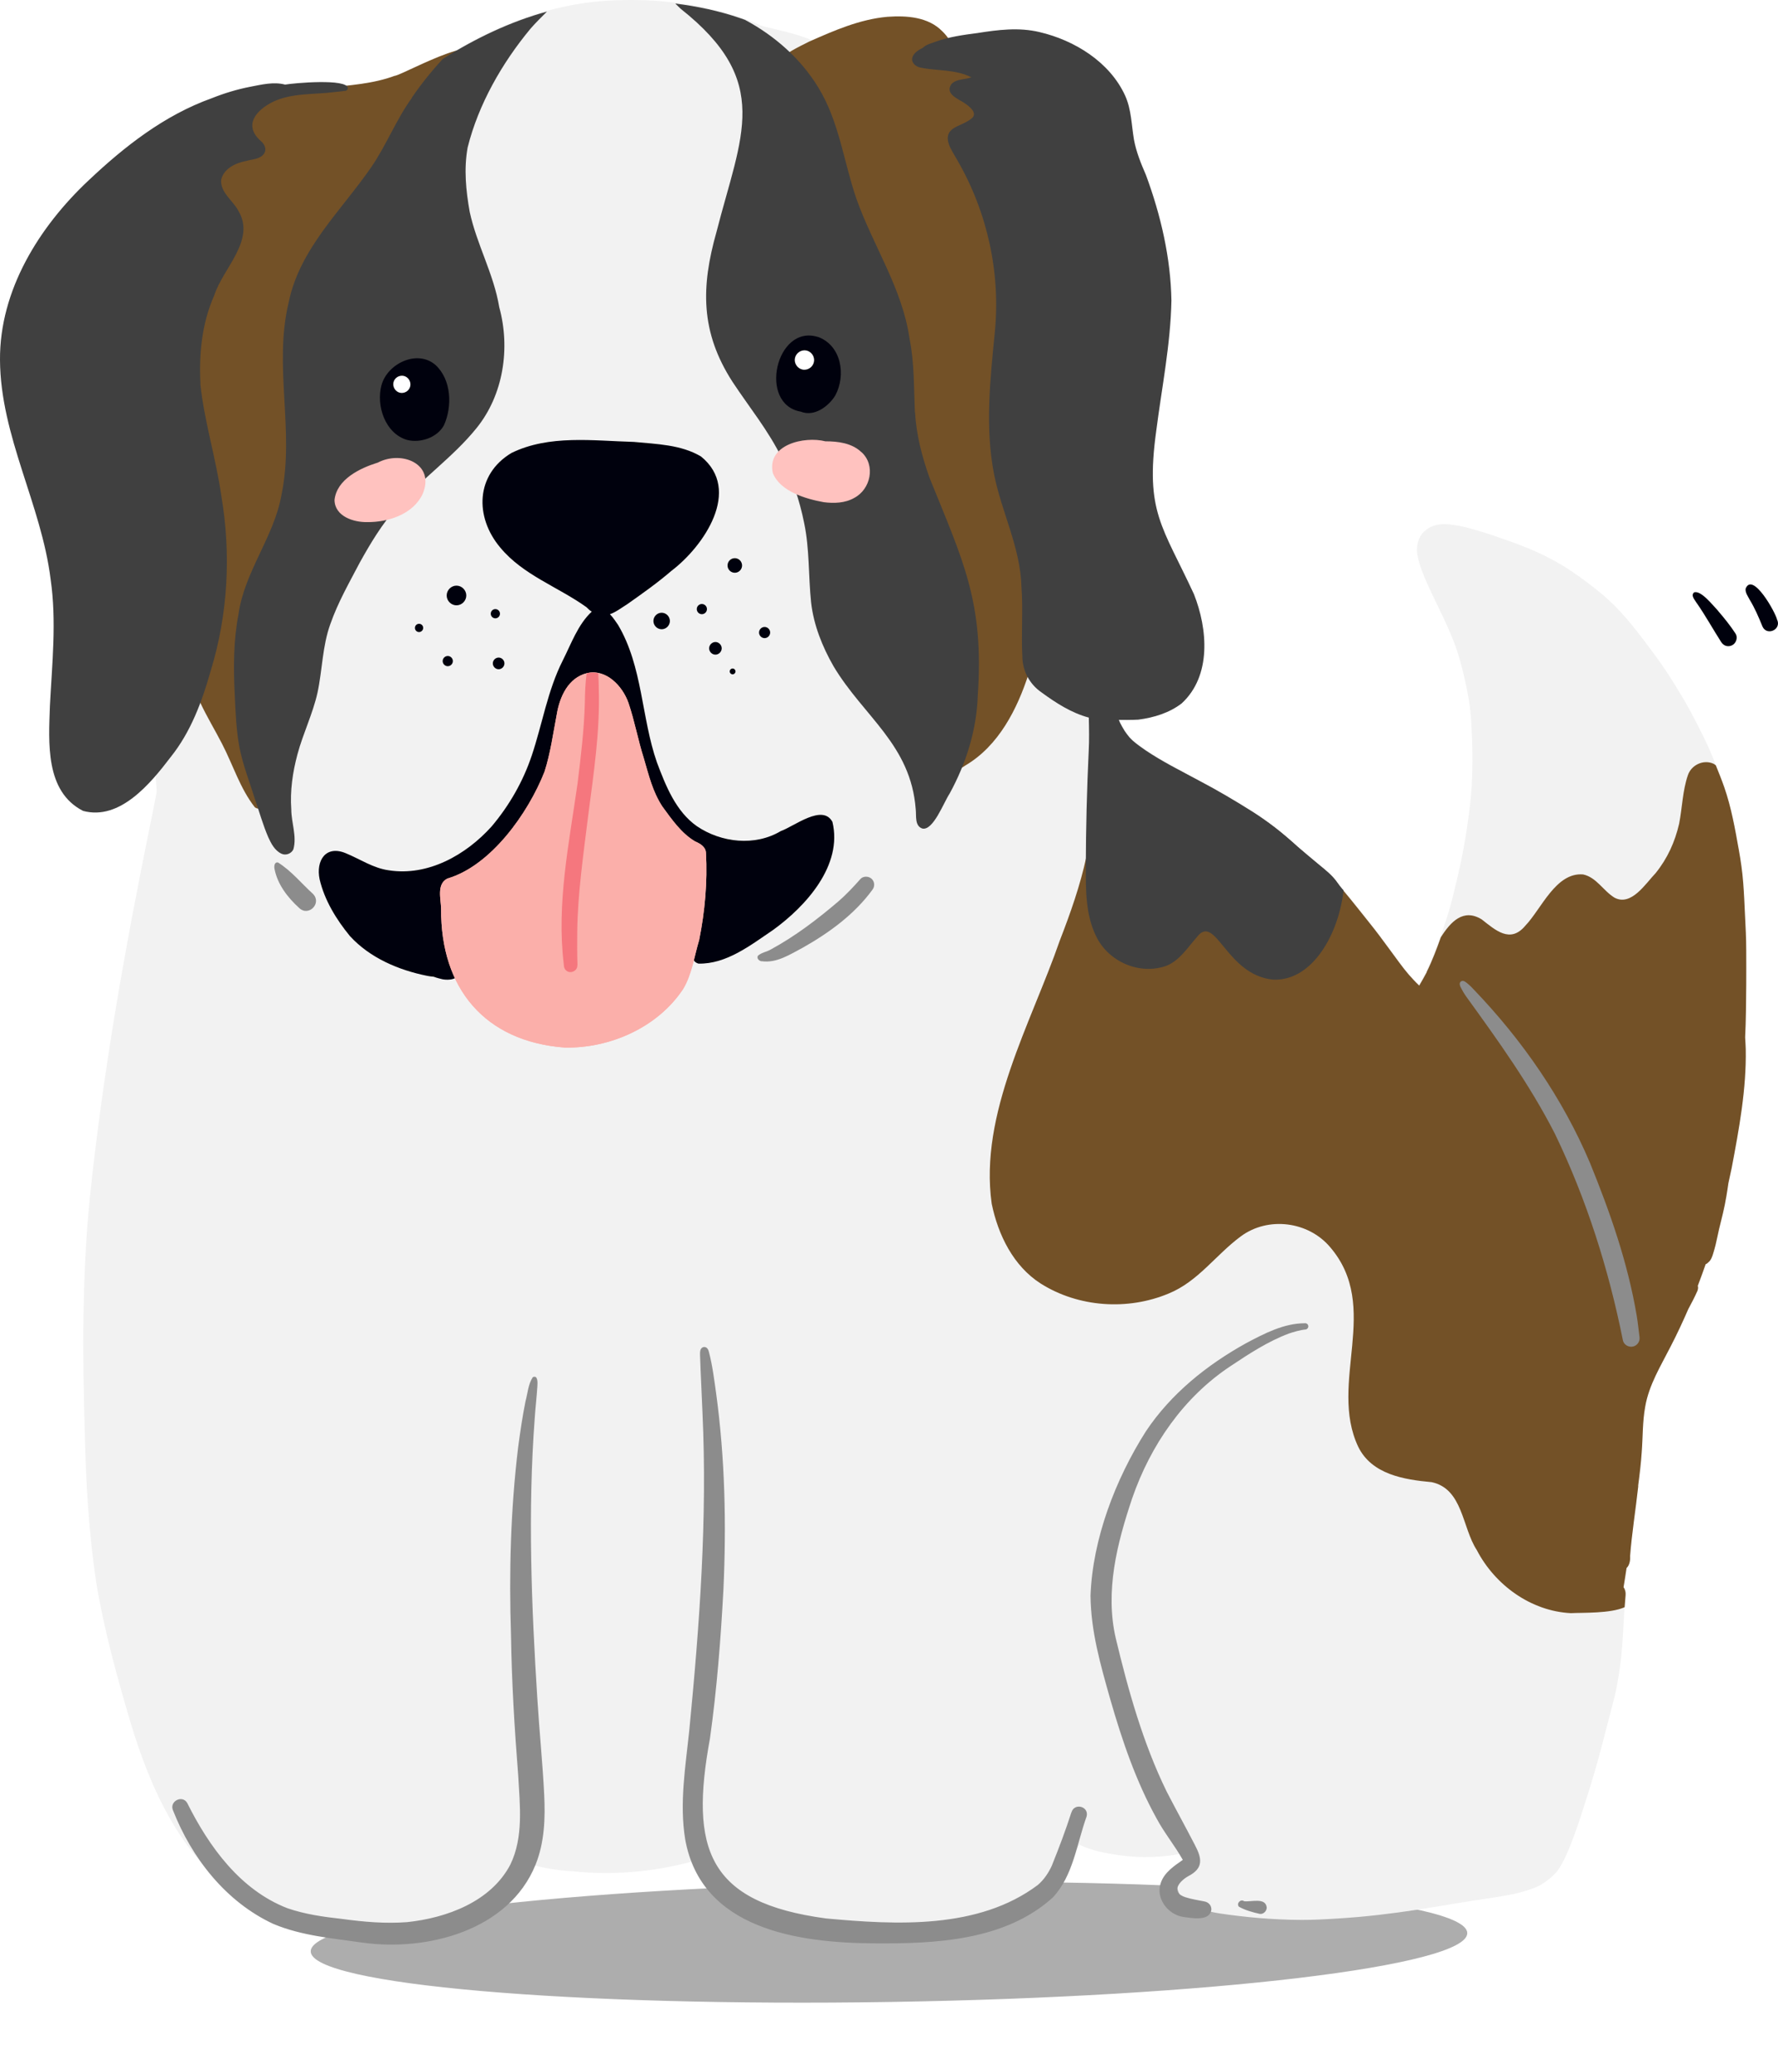
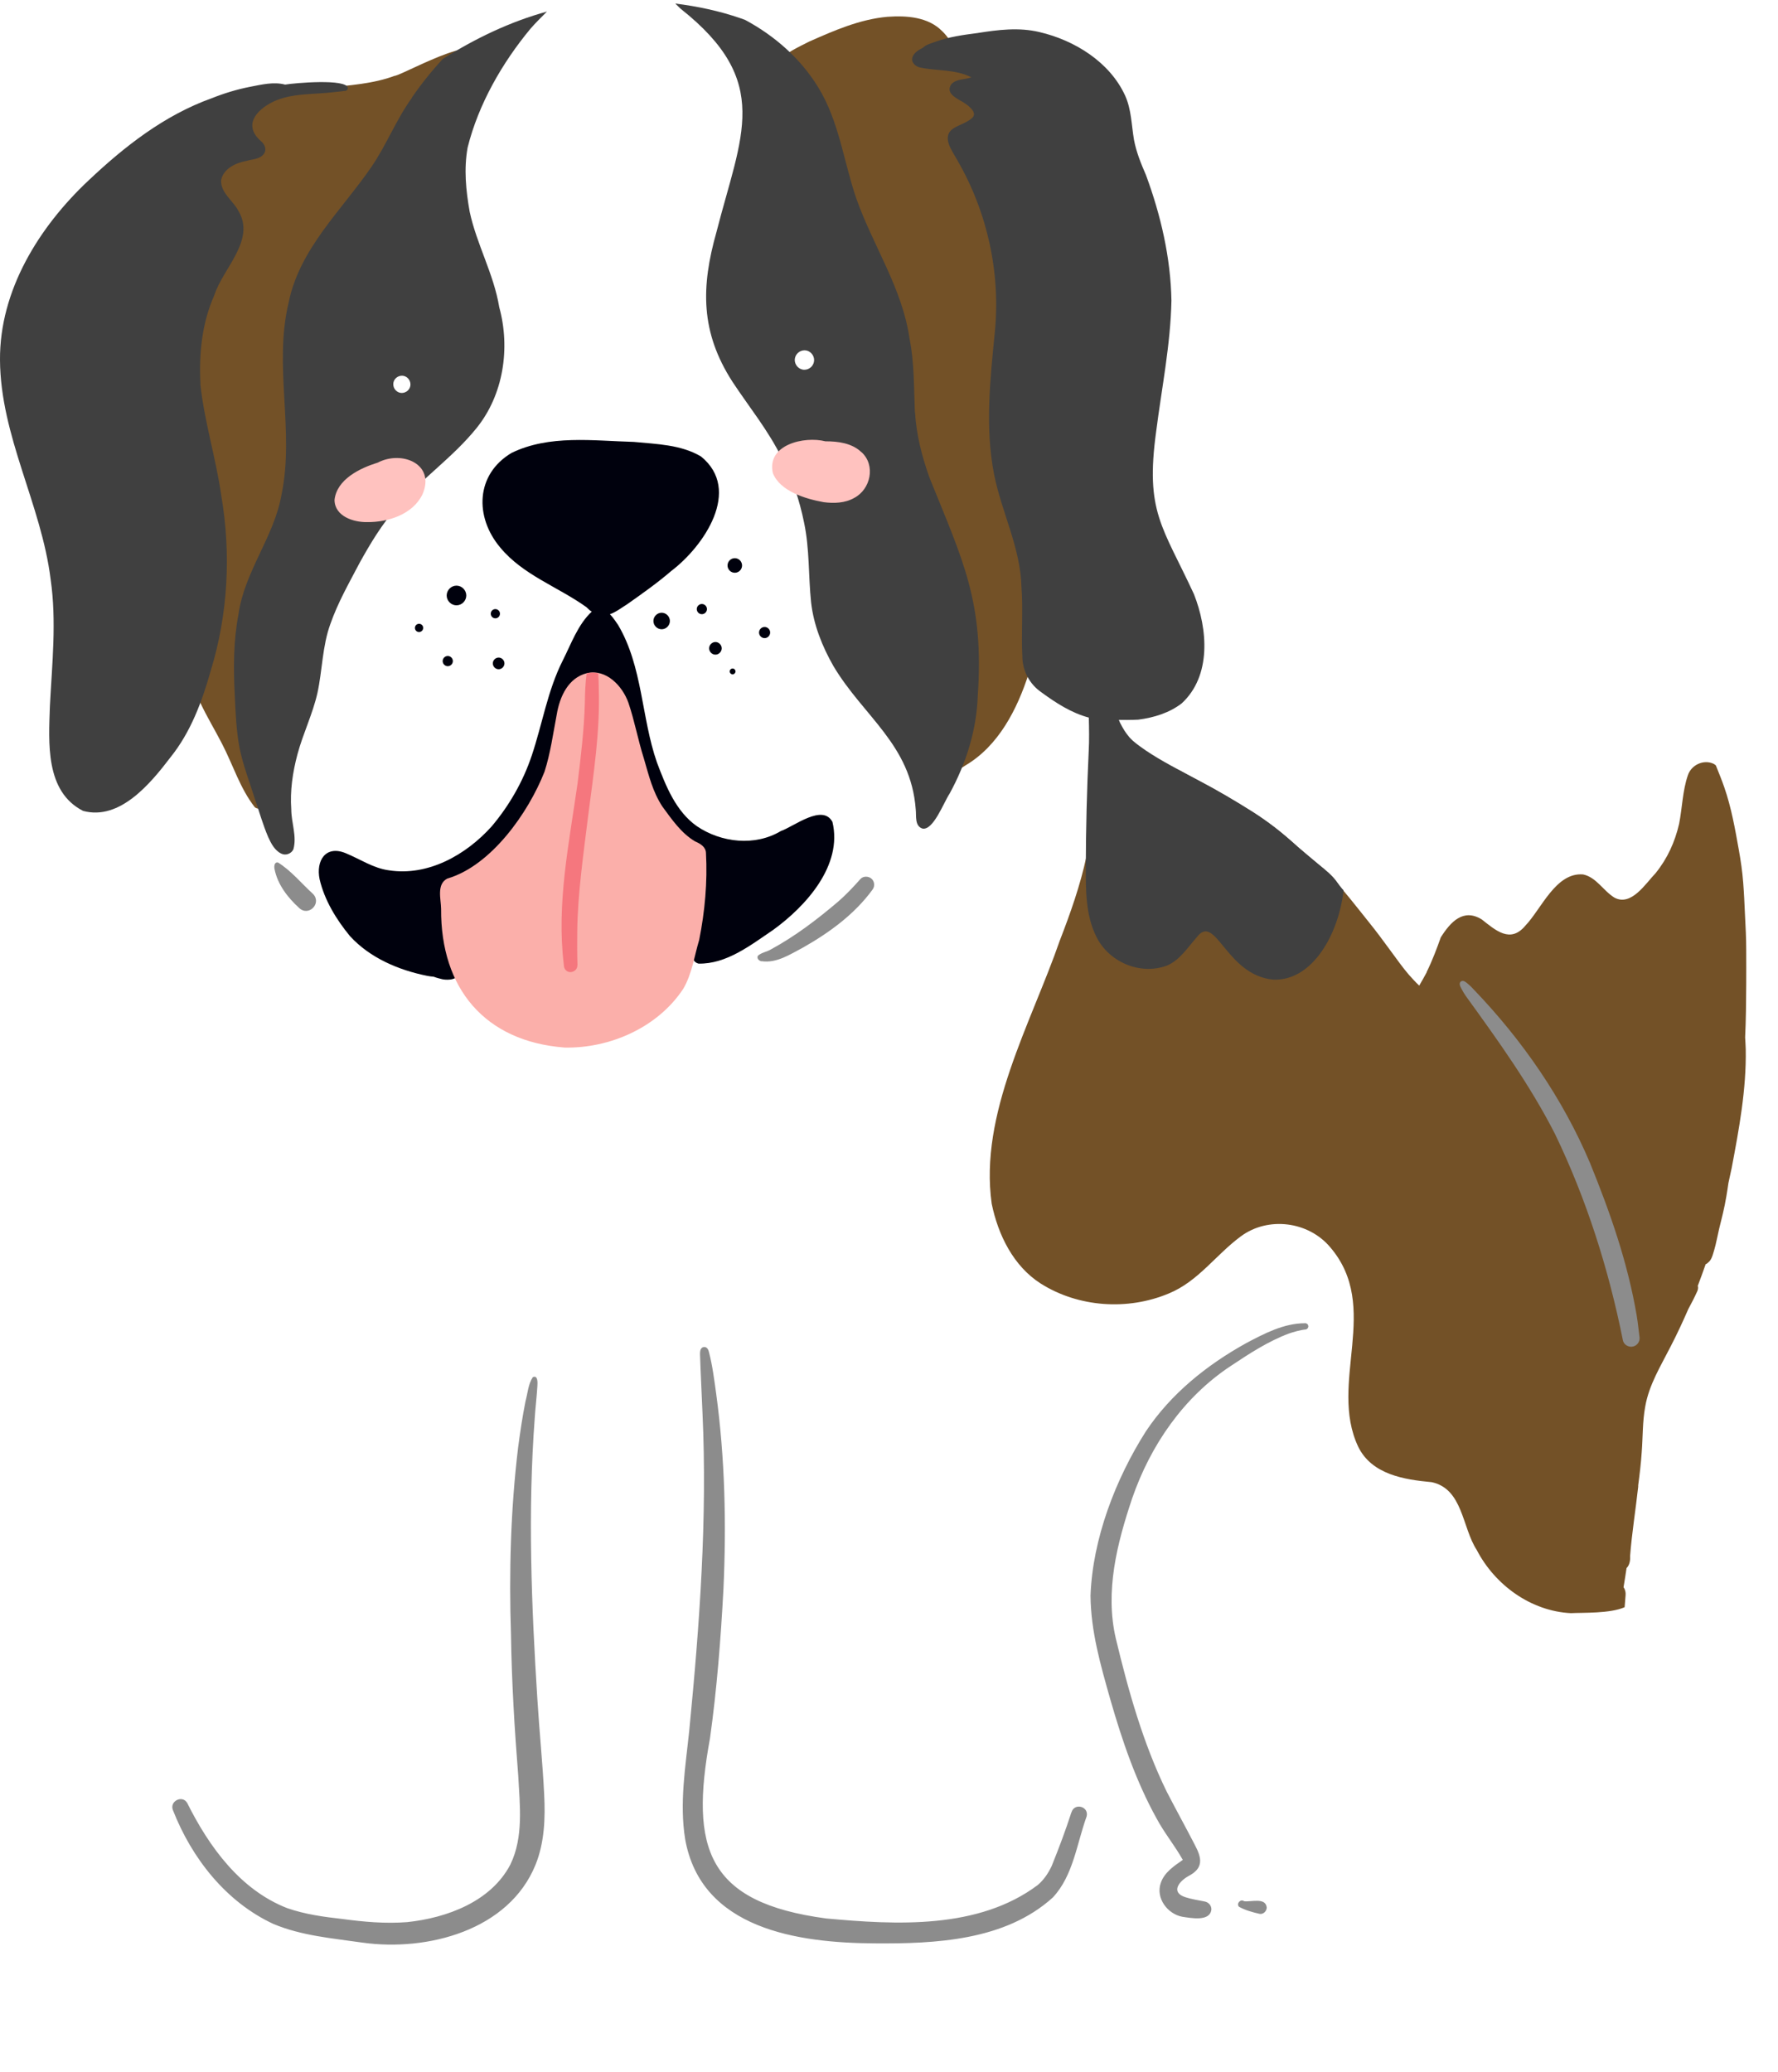
<svg xmlns="http://www.w3.org/2000/svg" width="103" height="120" viewBox="0 0 103 120" fill="none">
  <g filter="url(#filter0_f_744_26368)">
-     <path d="M85 111.964C85.046 113.876 70.088 115.664 51.584 115.959C33.081 116.253 18.047 114.948 18 113.036C17.953 111.124 32.912 109.336 51.416 109.041C69.919 108.747 84.953 110.052 85 111.964Z" fill="#ADADAD" />
-   </g>
-   <path d="M101.159 55.027C101.159 55.689 101.159 56.357 101.159 57.019C101.159 58.032 101.145 59.039 101.096 60.052C101.11 60.277 101.124 60.509 101.131 60.742C101.173 63.057 100.745 65.351 100.317 67.617C100.261 67.913 100.191 68.201 100.128 68.49C100.093 68.743 100.051 69.004 100.008 69.257C99.952 69.588 99.882 69.911 99.812 70.235C99.742 70.538 99.658 70.84 99.588 71.15C99.517 71.46 99.461 71.769 99.384 72.072C99.342 72.234 99.3 72.389 99.251 72.55C99.195 72.733 99.124 72.952 98.97 73.078C98.928 73.127 98.872 73.17 98.809 73.191C98.661 73.613 98.514 74.028 98.353 74.444C98.381 74.528 98.374 74.633 98.332 74.739C98.17 75.098 97.995 75.443 97.805 75.788C97.49 76.527 97.146 77.258 96.774 77.969C96.206 79.088 95.532 80.186 95.308 81.439C95.146 82.311 95.174 83.212 95.104 84.092C95.062 84.732 94.985 85.366 94.901 85.999C94.901 86.027 94.901 86.055 94.901 86.076C94.753 87.421 94.536 88.751 94.431 90.095C94.445 90.348 94.389 90.63 94.227 90.791C94.171 91.164 94.115 91.53 94.052 91.903C94.157 92.037 94.192 92.192 94.171 92.361C94.143 92.684 94.115 93.008 94.094 93.332C94.059 93.86 94.038 94.388 94.01 94.824C93.961 95.584 93.89 96.344 93.764 97.097C93.701 97.484 93.631 97.864 93.54 98.244C93.448 98.617 93.35 98.983 93.252 99.356C93.07 100.067 92.887 100.778 92.698 101.481C92.508 102.199 92.298 102.91 92.08 103.621C91.968 103.98 91.849 104.338 91.737 104.697C91.624 105.056 91.512 105.415 91.386 105.767C91.259 106.126 91.133 106.485 90.993 106.837C90.838 107.203 90.691 107.576 90.502 107.921C90.424 108.054 90.347 108.181 90.263 108.308C90.179 108.434 90.067 108.54 89.961 108.645C89.744 108.849 89.505 109.032 89.253 109.18C88.993 109.328 88.698 109.419 88.418 109.511C88.158 109.595 87.892 109.659 87.702 109.701C86.951 109.856 86.201 109.961 85.443 110.074C84.692 110.187 83.948 110.32 83.205 110.44C81.724 110.686 80.237 110.897 78.743 111.031C77.95 111.101 77.164 111.151 76.371 111.186C76.048 111.2 75.726 111.207 75.403 111.207C74.968 111.207 74.54 111.193 74.105 111.172C73.333 111.137 72.561 111.073 71.796 110.982C71.032 110.89 70.253 110.806 69.516 110.567C69.25 110.475 68.969 110.362 68.737 110.187C68.66 110.13 68.583 110.06 68.513 109.99C68.415 109.884 68.345 109.764 68.288 109.631C68.232 109.511 68.204 109.377 68.19 109.244C68.134 108.751 68.394 108.315 68.555 107.864C68.576 107.801 68.59 107.738 68.604 107.681C68.604 107.639 68.618 107.604 68.618 107.562C68.618 107.54 68.618 107.512 68.618 107.491C68.618 107.484 68.618 107.47 68.618 107.463C68.611 107.421 68.597 107.386 68.583 107.343C67.362 107.59 66.106 107.639 64.872 107.463C64.198 107.365 63.251 107.217 62.528 106.844C62.269 107.28 61.981 107.695 61.665 108.096C60.753 109.201 59.799 110.355 58.501 111.017C56.417 112.143 54.011 112.291 51.695 112.206C47.836 112.164 42.483 111.573 40.666 107.66C38.259 108.392 35.712 108.652 33.201 108.392C32.134 108.336 31.096 108.139 30.099 107.787C28.381 110.925 25.553 112.312 21.407 111.995C21.407 111.995 21.407 111.995 21.399 111.995C21.399 111.995 21.386 111.995 21.378 111.995C18.825 111.749 16.243 111.108 13.969 109.905C10.496 107.611 8.721 103.628 7.557 99.757C6.771 97.097 6.034 94.423 5.578 91.685C5.143 88.8 4.975 85.879 4.912 82.959C4.771 78.427 4.757 73.845 5.206 69.362C5.957 62.128 7.234 54.964 8.686 47.842C8.827 47.181 8.953 46.519 9.079 45.858C8.707 40.601 8.574 35.316 9.191 30.087C9.858 26.8 11.822 23.992 13.036 20.903C14.65 17.201 15.625 13.127 18.011 9.819C22.704 4.942 28.675 0.22 35.719 0.016C38.14 -0.076 40.603 0.227 42.897 1.015C43.297 1.128 43.683 1.297 44.062 1.48C44.153 1.508 44.237 1.529 44.321 1.55C45.514 1.853 46.749 2.057 47.801 2.746C48.51 3.225 49.197 3.661 49.864 4.119C50.411 4.372 50.98 4.597 51.527 4.858C52.123 5.139 52.713 5.421 53.302 5.716C53.604 5.871 53.905 6.033 54.2 6.209C54.474 6.371 54.733 6.547 55 6.722C55.561 7.081 56.059 7.518 56.522 7.989C56.747 8.221 56.978 8.454 57.168 8.721C57.357 8.974 57.512 9.263 57.645 9.551C57.905 10.129 58.108 10.727 58.325 11.318C58.557 11.937 58.817 12.549 59.069 13.162C59.329 13.781 59.581 14.407 59.778 15.048C59.981 15.695 60.15 16.35 60.29 17.018C60.585 18.39 60.802 19.77 61.027 21.156C61.244 22.514 61.434 23.873 61.63 25.238C61.827 26.617 62.037 27.997 62.241 29.376C62.479 31.03 62.669 32.698 62.991 34.344C63.237 35.484 63.532 36.617 63.819 37.743C63.974 38.363 64.107 38.989 64.24 39.615C64.352 40.178 64.479 40.741 64.654 41.29C64.724 41.473 64.794 41.649 64.872 41.825C64.956 41.987 65.047 42.142 65.138 42.297C65.222 42.423 65.314 42.543 65.412 42.663C65.475 42.733 65.545 42.803 65.615 42.867C65.854 43.071 66.106 43.254 66.366 43.43C66.836 43.746 67.327 44.028 67.818 44.302C68.352 44.598 68.892 44.886 69.432 45.168C70.499 45.724 71.537 46.336 72.547 46.977C72.989 47.258 73.417 47.561 73.831 47.877C74.28 48.222 74.701 48.595 75.101 48.947C75.108 48.954 75.122 48.968 75.129 48.975C75.536 49.334 75.95 49.672 76.364 50.017C76.757 50.347 77.178 50.664 77.473 51.1C77.557 51.227 77.655 51.333 77.746 51.452C77.908 51.649 78.062 51.839 78.223 52.029C78.602 52.487 78.967 52.951 79.332 53.416C79.725 53.908 80.097 54.415 80.469 54.915C80.854 55.443 81.233 55.977 81.605 56.407C81.795 56.618 81.984 56.836 82.195 57.026C82.195 57.026 82.195 57.026 82.201 57.033C82.363 56.78 82.503 56.512 82.629 56.259V56.238C82.994 55.527 83.268 54.774 83.499 54.12C83.738 53.43 83.956 52.74 84.138 52.036C84.32 51.319 84.489 50.601 84.643 49.876C84.938 48.405 85.162 46.92 85.261 45.506C85.261 45.471 85.261 45.428 85.261 45.393C85.261 45.393 85.261 45.393 85.261 45.379C85.324 44.232 85.303 43.085 85.24 42.001C85.24 41.98 85.24 41.959 85.24 41.938C85.219 41.6 85.19 41.276 85.148 40.945C85.106 40.587 85.036 40.228 84.966 39.869C84.805 39.081 84.608 38.299 84.391 37.638C84.376 37.596 84.362 37.56 84.349 37.525C84.349 37.518 84.349 37.511 84.341 37.497L84.327 37.455C84.047 36.674 83.689 35.928 83.331 35.182C82.973 34.429 82.594 33.69 82.328 32.937C82.321 32.909 82.314 32.888 82.3 32.859C82.216 32.606 82.145 32.36 82.103 32.106C82.026 31.656 82.152 31.128 82.482 30.805C82.742 30.558 83.043 30.424 83.394 30.375C83.661 30.34 83.934 30.368 84.194 30.403C84.657 30.467 85.113 30.586 85.562 30.72C86.053 30.861 86.531 31.023 86.923 31.163C87.632 31.41 88.341 31.663 89.028 31.973C89.751 32.303 90.445 32.684 91.056 33.099C91.084 33.12 91.119 33.141 91.119 33.141C91.666 33.514 92.2 33.922 92.719 34.344C93.252 34.781 93.743 35.273 94.192 35.794C94.592 36.258 94.971 36.744 95.343 37.237C95.729 37.75 96.122 38.271 96.479 38.813C96.816 39.313 97.132 39.827 97.441 40.347C97.791 40.931 98.107 41.529 98.416 42.135C98.704 42.705 98.984 43.275 99.223 43.873C99.447 44.429 99.665 44.985 99.861 45.548C100.268 46.723 100.486 47.955 100.703 49.172C100.815 49.798 100.907 50.432 100.956 51.065C101.005 51.699 101.033 52.325 101.061 52.958C101.096 53.627 101.124 54.302 101.131 54.971L101.159 55.027Z" fill="#F2F2F2" />
+     </g>
  <path d="M22.88 4.386C21.617 4.858 20.263 4.935 18.937 5.083C17.456 4.625 15.625 5.083 14.299 5.829C12.798 6.758 11.703 8.186 10.833 9.692C9.191 12.528 8.237 15.695 7.809 18.939C7.213 22.669 7.416 26.505 8.118 30.206C8.932 33.809 10.132 37.342 11.612 40.72C11.991 41.529 12.461 42.297 12.868 43.092C13.499 44.309 13.913 45.682 14.762 46.758C14.896 46.864 15.078 46.864 15.218 46.758C15.366 46.646 15.366 46.463 15.359 46.294C15.324 45.569 15.268 44.844 15.261 44.119C15.296 41.98 15.534 39.834 15.927 37.729C16.706 34.063 18.088 30.544 19.042 26.92C19.821 24.119 20.024 21.177 21.084 18.454C21.491 17.286 21.919 16.061 22.48 14.893C23.231 13.352 24.185 11.909 24.823 10.319C25.574 8.06 26.676 5.948 27.651 3.781C28.57 1.367 23.708 4.161 22.887 4.393L22.88 4.386ZM59.715 31.438C59.589 29.601 59.504 27.75 59.631 25.907C60.452 19.791 59.322 15.681 57.519 9.924C57.105 7.961 58.599 7.067 57.091 5.019C57.708 3.619 56.291 3 55.133 2.915C55.175 2.479 54.888 2.106 54.593 1.817C53.772 0.973 52.516 0.895 51.408 0.973C49.815 1.114 48.321 1.768 46.875 2.409C46.237 2.732 45.535 3.056 45.03 3.563C44.96 3.915 45.633 3.64 45.816 3.612C45.128 4.463 45.233 5.582 45.521 6.575C45.928 8.257 46.405 9.924 47.142 11.494C47.921 13.176 48.749 14.851 49.352 16.61C50.271 19.509 51.232 22.458 51.485 25.505C51.562 27.413 51.618 29.334 52.046 31.199C52.6 33.282 53.078 35.33 53.477 37.469C53.793 38.933 54.046 40.558 54.137 42.086C54.242 42.796 54.06 44.387 54.937 44.633C55.295 44.718 55.638 44.535 55.926 44.337C57.849 43.204 58.929 41.079 59.596 39.01C60.466 36.547 59.834 34.007 59.715 31.438ZM101.159 55.027C101.159 54.359 101.124 53.683 101.089 53.015C101.061 52.381 101.033 51.748 100.984 51.121C100.935 50.488 100.844 49.855 100.731 49.228C100.514 48.011 100.296 46.772 99.889 45.604C99.742 45.175 99.567 44.753 99.398 44.33C99.349 44.302 99.314 44.26 99.265 44.239C98.683 43.971 97.974 44.309 97.778 44.907C97.469 45.808 97.455 46.779 97.272 47.715C97.027 48.771 96.599 49.721 95.911 50.573C95.329 51.178 94.501 52.515 93.526 51.994C92.88 51.6 92.48 50.812 91.709 50.65C90.13 50.516 89.295 52.649 88.355 53.627C87.485 54.661 86.636 53.88 85.836 53.254C84.769 52.599 84.033 53.395 83.465 54.295C83.24 54.929 82.98 55.626 82.651 56.294V56.315C82.517 56.562 82.37 56.829 82.216 57.089C82.216 57.089 82.216 57.089 82.209 57.082C81.998 56.885 81.809 56.674 81.619 56.463C81.247 56.034 80.876 55.499 80.483 54.971C80.111 54.464 79.739 53.958 79.346 53.472C78.974 53.008 78.609 52.543 78.237 52.086C78.076 51.896 77.922 51.699 77.76 51.509C77.669 51.396 77.571 51.283 77.487 51.157C77.192 50.72 76.778 50.404 76.378 50.073C75.964 49.728 75.55 49.383 75.143 49.031C75.143 49.031 75.122 49.01 75.115 49.003C74.722 48.651 74.294 48.278 73.845 47.934C73.431 47.617 73.003 47.314 72.561 47.033C71.544 46.392 70.506 45.78 69.446 45.224C69.088 45.041 68.738 44.844 68.387 44.654C67.706 44.366 67.005 44.105 66.289 43.887C65.209 43.479 64.759 44.45 64.535 45.323C64.324 46.097 64.156 46.878 63.925 47.645C63.925 47.399 64.184 46.308 63.728 46.42C63.581 46.512 63.567 46.716 63.518 46.871C63.286 47.779 63.125 48.701 62.935 49.615C62.591 51.248 62.002 52.916 61.392 54.485C59.729 59.285 56.719 64.507 57.449 69.721C57.821 71.53 58.705 73.339 60.297 74.352C62.472 75.724 65.328 75.921 67.706 74.922C69.411 74.225 70.436 72.677 71.888 71.608C73.466 70.446 75.789 70.742 77.052 72.234C80.041 75.717 76.939 80.095 78.68 83.796C79.465 85.408 81.339 85.703 82.938 85.851C84.749 86.238 84.699 88.483 85.548 89.778C86.601 91.812 88.692 93.325 91 93.438C91.687 93.402 93.287 93.466 94.115 93.093C94.136 92.861 94.15 92.628 94.171 92.396C94.185 92.234 94.15 92.072 94.052 91.939C94.115 91.566 94.171 91.2 94.227 90.827C94.396 90.665 94.452 90.383 94.431 90.137C94.536 88.786 94.754 87.456 94.901 86.112C94.901 86.083 94.901 86.055 94.901 86.034C94.985 85.401 95.062 84.76 95.104 84.127C95.174 83.24 95.146 82.347 95.308 81.474C95.525 80.214 96.206 79.123 96.774 78.004C97.146 77.287 97.483 76.562 97.805 75.823C97.995 75.478 98.17 75.133 98.332 74.774C98.374 74.662 98.381 74.563 98.353 74.479C98.514 74.064 98.662 73.641 98.809 73.226C98.872 73.205 98.921 73.163 98.97 73.114C99.125 72.987 99.195 72.776 99.251 72.586C99.3 72.431 99.342 72.269 99.384 72.107C99.461 71.797 99.517 71.488 99.588 71.185C99.658 70.883 99.742 70.58 99.812 70.27C99.889 69.947 99.953 69.623 100.009 69.292C100.051 69.039 100.093 68.778 100.128 68.525C100.191 68.237 100.254 67.941 100.317 67.652C100.745 65.386 101.173 63.092 101.131 60.777C101.124 60.545 101.11 60.319 101.096 60.087C101.145 59.074 101.152 58.068 101.159 57.054C101.159 56.393 101.166 55.724 101.159 55.062V55.027Z" fill="#735127" />
  <path d="M11.612 22.233C11.521 20.494 11.696 18.714 12.412 17.109C12.91 15.54 14.832 13.907 13.808 12.211C13.499 11.613 12.749 11.149 12.812 10.41C12.973 9.734 13.682 9.432 14.306 9.312C14.636 9.22 15.064 9.22 15.288 8.911C15.471 8.658 15.331 8.348 15.113 8.172C14.082 7.264 14.825 6.391 15.808 5.899C16.902 5.378 18.158 5.484 19.358 5.336C19.554 5.308 19.758 5.301 19.954 5.265C20.052 5.287 20.151 5.195 20.151 5.097C20.095 4.541 17.043 4.808 16.516 4.9C15.85 4.724 15.162 4.9 14.496 5.026C13.738 5.174 12.994 5.399 12.271 5.688C9.535 6.666 7.22 8.475 5.129 10.452C2.266 13.14 -0.028 16.814 0 20.853C0.028 25.28 2.393 29.207 2.933 33.556C3.284 35.977 3.017 38.454 2.891 40.889C2.821 43.007 2.603 45.843 4.813 46.969C6.946 47.546 8.728 45.372 9.886 43.852C11.058 42.388 11.703 40.636 12.208 38.848C13.212 35.576 13.394 32.078 12.819 28.707C12.51 26.532 11.836 24.421 11.605 22.24L11.612 22.233ZM23.862 5.667C22.95 6.926 22.396 8.383 21.519 9.664C19.786 12.19 17.344 14.414 16.72 17.532C15.836 21.205 17.078 24.97 16.306 28.665C15.878 31.1 14.152 33.12 13.815 35.59C13.52 37.117 13.52 38.679 13.598 40.227C13.647 41.262 13.682 42.303 13.878 43.324C14.082 44.337 14.46 45.301 14.769 46.287C15.022 47.026 15.232 47.779 15.541 48.496C15.709 48.862 15.913 49.263 16.299 49.446C16.551 49.573 16.895 49.446 17 49.179C17.204 48.433 16.874 47.645 16.874 46.885C16.797 45.801 16.951 44.745 17.232 43.69C17.555 42.486 18.116 41.353 18.39 40.136C18.677 38.813 18.67 37.426 19.14 36.139C19.582 34.886 20.2 33.809 20.831 32.606C21.463 31.466 22.129 30.354 23.006 29.369C24.416 27.729 26.241 26.49 27.602 24.801C29.166 22.873 29.573 20.164 28.921 17.792C28.605 15.871 27.616 14.161 27.209 12.268C26.991 11.036 26.865 9.791 27.09 8.545C27.714 6.04 29.089 3.64 30.738 1.655C31.033 1.317 31.363 0.994 31.685 0.67C29.559 1.254 27.546 2.218 25.651 3.415C24.999 4.118 24.395 4.871 23.855 5.66L23.862 5.667ZM53 23.872C52.937 22.458 52.972 21.029 52.692 19.629C52.278 16.701 50.573 14.238 49.605 11.494C48.868 9.34 48.615 7.039 47.401 5.061C46.384 3.394 44.876 2.07 43.157 1.149C43.072 1.12 42.981 1.085 42.897 1.057C41.676 0.635 40.406 0.367 39.122 0.206C39.221 0.311 39.333 0.41 39.431 0.508C44.77 4.731 42.939 7.827 41.508 13.429C40.603 16.624 40.575 19.228 42.427 22.106C43.409 23.598 44.49 24.9 45.297 26.54C45.893 27.715 46.321 28.982 46.581 30.276C46.903 31.797 46.826 33.359 46.987 34.893C47.135 36.202 47.633 37.448 48.285 38.588C50.032 41.515 52.769 43.127 53.049 46.885C53.092 47.258 52.979 47.835 53.428 47.99C54.06 48.137 54.67 46.477 55.014 45.963C55.968 44.218 56.578 42.282 56.642 40.291C57.02 34.858 55.779 32.465 53.842 27.659C53.407 26.434 53.078 25.167 53.007 23.865L53 23.872ZM77.76 51.494C77.669 51.382 77.571 51.269 77.487 51.142C77.192 50.706 76.778 50.389 76.378 50.059C75.964 49.714 75.55 49.369 75.143 49.017C75.143 49.017 75.122 48.996 75.115 48.989C74.722 48.637 74.294 48.264 73.845 47.919C73.431 47.603 73.003 47.3 72.561 47.019C71.544 46.378 70.506 45.766 69.446 45.21C68.906 44.928 68.373 44.633 67.832 44.344C67.334 44.07 66.85 43.788 66.38 43.472C66.121 43.296 65.868 43.113 65.629 42.909C65.559 42.845 65.496 42.775 65.426 42.705C65.328 42.585 65.237 42.465 65.152 42.339C65.054 42.184 64.97 42.029 64.886 41.867C64.858 41.811 64.844 41.755 64.816 41.698C65.489 41.712 65.945 41.684 65.945 41.684C66.864 41.565 67.755 41.283 68.457 40.741C70.19 39.144 69.965 36.434 69.165 34.414C67.334 30.459 66.338 29.657 66.977 24.991C67.299 22.465 67.811 19.96 67.861 17.405C67.818 14.928 67.243 12.458 66.387 10.142C66.1 9.481 65.826 8.812 65.692 8.095C65.545 7.236 65.545 6.349 65.18 5.54C64.289 3.591 62.248 2.331 60.22 1.859C59.027 1.571 57.806 1.726 56.614 1.916C55.8 2.021 54.979 2.134 54.2 2.415C53.947 2.514 53.66 2.57 53.463 2.767C53.218 2.894 52.937 3.049 52.853 3.33C52.769 3.626 53.049 3.865 53.316 3.914C54.298 4.118 55.344 4.006 56.27 4.477C55.891 4.625 55.393 4.555 55.105 4.885C54.726 5.463 55.547 5.737 55.912 5.997C56.172 6.173 56.656 6.56 56.291 6.856C55.996 7.102 55.631 7.208 55.295 7.398C54.474 7.876 55.147 8.707 55.477 9.312C57.196 12.296 57.968 15.793 57.631 19.228C57.364 21.958 57.056 24.724 57.582 27.447C58.017 29.671 59.125 31.726 59.175 34.027C59.273 35.35 59.154 36.673 59.224 37.996C59.224 38.848 59.638 39.629 60.339 40.108C61.174 40.72 62.072 41.297 63.075 41.565C63.09 42.212 63.104 42.859 63.069 43.507C62.963 45.738 62.907 47.976 62.9 50.206C62.9 51.558 62.886 52.979 63.496 54.225C64.205 55.71 66.029 56.505 67.587 55.935C68.338 55.625 68.787 54.9 69.306 54.316C70.421 52.789 70.99 56.491 73.768 56.744C76.062 56.829 77.564 54.042 77.831 51.572C77.809 51.544 77.788 51.522 77.767 51.494H77.76Z" fill="#404040" />
-   <path d="M22.101 22.303C21.778 23.5 22.311 25.111 23.588 25.484C24.353 25.674 25.322 25.35 25.714 24.64C26.212 23.549 26.156 21.994 25.23 21.142C24.178 20.22 22.438 21.058 22.101 22.31V22.303ZM47.373 19.516C44.953 18.763 43.9 23.415 46.391 23.844C47.163 24.154 47.984 23.556 48.384 22.915C49.022 21.74 48.748 20.002 47.373 19.509V19.516Z" fill="#00010D" />
  <path d="M48.229 47.617C47.661 46.533 46.012 47.863 45.233 48.138C43.739 49.031 41.782 48.813 40.371 47.856C39.15 46.998 38.568 45.52 38.056 44.161C37.151 41.572 37.235 38.609 35.804 36.195C35.712 36.068 35.537 35.787 35.334 35.576C35.684 35.456 36.014 35.196 36.323 35.006C37.193 34.394 38.091 33.76 38.898 33.063C40.771 31.642 43.002 28.384 40.61 26.441C39.452 25.752 38.035 25.723 36.723 25.597C34.372 25.533 31.819 25.167 29.63 26.237C27.546 27.483 27.49 29.946 28.977 31.712C30.296 33.31 32.331 33.992 33.972 35.168C34.064 35.252 34.162 35.365 34.281 35.428C33.481 36.167 33.089 37.293 32.604 38.25C31.72 39.995 31.419 41.938 30.801 43.774C30.303 45.259 29.503 46.66 28.479 47.87C26.998 49.517 24.802 50.763 22.529 50.411C21.624 50.291 20.852 49.756 20.024 49.418C18.867 48.94 18.291 49.848 18.516 50.931C18.797 52.142 19.484 53.261 20.27 54.218C21.428 55.485 23.097 56.195 24.76 56.526C24.88 56.547 25.006 56.568 25.125 56.575C25.308 56.646 25.497 56.688 25.637 56.723C26.002 56.787 26.549 56.751 26.627 56.301C26.627 55.963 26.43 55.647 26.339 55.33C25.946 54.19 26.065 52.965 25.932 51.769C25.911 51.677 25.911 51.41 25.89 51.15C28.577 50.059 30.584 47.441 31.636 44.739C32.155 43.451 32.394 42.085 32.766 40.755C32.766 40.755 32.766 40.748 32.773 40.741C33.306 39.897 34.358 39.144 35.383 39.439C35.853 39.763 36.014 40.439 36.105 40.974C36.309 41.586 36.295 42.261 36.526 42.867C36.996 45.097 37.733 47.244 39.529 48.715C39.803 48.912 40.091 49.088 40.392 49.235C40.392 50.692 40.434 52.156 40.098 53.592C40.027 53.929 39.95 54.324 39.887 54.718C39.845 54.985 39.782 55.316 40.02 55.506C40.062 55.534 40.112 55.555 40.154 55.569C40.217 55.689 40.322 55.78 40.462 55.815C42.09 55.851 43.493 54.739 44.784 53.866C46.686 52.494 48.833 50.122 48.222 47.603L48.229 47.617ZM24.276 36.61C24.402 36.61 24.515 36.505 24.515 36.371C24.515 36.237 24.41 36.132 24.276 36.132C24.143 36.132 24.038 36.237 24.038 36.371C24.038 36.505 24.143 36.61 24.276 36.61ZM26.444 35.062C26.753 35.062 27.012 34.802 27.012 34.492C27.012 34.182 26.753 33.922 26.444 33.922C26.136 33.922 25.876 34.182 25.876 34.492C25.876 34.802 26.136 35.062 26.444 35.062ZM28.696 35.28C28.549 35.28 28.43 35.4 28.43 35.548C28.43 35.695 28.549 35.815 28.696 35.815C28.844 35.815 28.963 35.695 28.963 35.548C28.963 35.4 28.844 35.28 28.696 35.28ZM25.939 38.588C26.1 38.588 26.234 38.454 26.234 38.292C26.234 38.13 26.1 37.997 25.939 37.997C25.778 37.997 25.644 38.13 25.644 38.292C25.644 38.454 25.778 38.588 25.939 38.588ZM28.549 38.426C28.549 38.609 28.703 38.764 28.886 38.764C29.068 38.764 29.223 38.609 29.223 38.426C29.223 38.243 29.068 38.088 28.886 38.088C28.703 38.088 28.549 38.243 28.549 38.426ZM40.364 35.28C40.364 35.442 40.498 35.576 40.659 35.576C40.82 35.576 40.954 35.442 40.954 35.28C40.954 35.118 40.82 34.985 40.659 34.985C40.498 34.985 40.364 35.118 40.364 35.28ZM42.567 33.176C42.799 33.176 42.988 32.986 42.988 32.754C42.988 32.522 42.799 32.331 42.567 32.331C42.336 32.331 42.146 32.522 42.146 32.754C42.146 32.986 42.336 33.176 42.567 33.176ZM44.293 36.962C44.469 36.962 44.616 36.814 44.616 36.638C44.616 36.462 44.469 36.315 44.293 36.315C44.118 36.315 43.971 36.462 43.971 36.638C43.971 36.814 44.118 36.962 44.293 36.962ZM41.08 37.553C41.08 37.75 41.248 37.919 41.445 37.919C41.641 37.919 41.809 37.75 41.809 37.553C41.809 37.356 41.641 37.187 41.445 37.187C41.248 37.187 41.08 37.356 41.08 37.553ZM37.852 35.97C37.852 36.23 38.07 36.448 38.33 36.448C38.589 36.448 38.807 36.23 38.807 35.97C38.807 35.709 38.589 35.491 38.33 35.491C38.07 35.491 37.852 35.709 37.852 35.97ZM42.441 38.721C42.35 38.721 42.273 38.799 42.273 38.89C42.273 38.982 42.35 39.059 42.441 39.059C42.532 39.059 42.609 38.982 42.609 38.89C42.609 38.799 42.532 38.721 42.441 38.721Z" fill="#00010D" />
-   <path d="M40.897 49.404C40.989 51.086 40.834 52.797 40.504 54.443C40.217 55.393 40.09 56.414 39.578 57.279C38.105 59.51 35.341 60.728 32.717 60.678C28.079 60.327 25.525 57.244 25.553 52.649C25.546 52.072 25.279 51.22 25.911 50.889C28.451 50.15 30.612 47.075 31.545 44.696C31.889 43.627 32.043 42.48 32.253 41.382C32.422 40.361 32.913 39.257 34.008 38.989C35.123 38.736 36.063 39.735 36.407 40.713C36.765 41.769 36.961 42.867 37.298 43.929C37.593 44.936 37.81 45.858 38.371 46.716C38.919 47.462 39.466 48.264 40.266 48.736C40.561 48.863 40.883 49.046 40.897 49.404Z" fill="#FBAFAA" />
  <path d="M40.897 49.404C40.989 51.086 40.834 52.797 40.504 54.443C40.217 55.393 40.09 56.414 39.578 57.279C38.105 59.51 35.341 60.728 32.717 60.678C28.079 60.327 25.525 57.244 25.553 52.649C25.546 52.072 25.279 51.22 25.911 50.889C28.451 50.15 30.612 47.075 31.545 44.696C31.889 43.627 32.043 42.48 32.253 41.382C32.422 40.361 32.913 39.257 34.008 38.989C35.123 38.736 36.063 39.735 36.407 40.713C36.765 41.769 36.961 42.867 37.298 43.929C37.593 44.936 37.81 45.858 38.371 46.716C38.919 47.462 39.466 48.264 40.266 48.736C40.561 48.863 40.883 49.046 40.897 49.404Z" fill="#FBAFAA" />
  <path d="M33.453 55.907C33.432 55.266 33.432 54.626 33.439 53.978C33.467 51.705 33.804 49.46 34.078 47.208C34.393 44.781 34.765 42.346 34.688 39.897C34.688 39.594 34.674 39.291 34.653 38.996C34.442 38.954 34.232 38.947 34 38.996C34 38.996 34 38.996 33.986 38.996C33.909 39.559 33.888 40.122 33.881 40.692C33.839 42.254 33.65 43.809 33.46 45.365C32.969 48.841 32.232 52.332 32.66 55.857C32.66 55.977 32.688 56.111 32.78 56.195C33.011 56.441 33.46 56.252 33.446 55.914L33.453 55.907Z" fill="#F5777E" />
  <path d="M21.87 26.8C20.852 27.117 19.505 27.764 19.379 28.961C19.393 29.904 20.473 30.256 21.266 30.242C22.473 30.256 23.911 29.798 24.473 28.637C25.251 26.864 23.259 26.068 21.877 26.8H21.87ZM49.906 26.195C49.352 25.66 48.545 25.562 47.815 25.562C46.588 25.252 44.406 25.752 44.77 27.398C45.184 28.461 46.686 28.904 47.717 29.087C48.306 29.165 48.959 29.144 49.485 28.841C50.439 28.341 50.741 26.948 49.906 26.188V26.195Z" fill="#FFC2BF" />
  <path d="M23.287 21.762C23.013 21.762 22.782 21.98 22.782 22.255C22.782 22.522 22.999 22.761 23.273 22.761C23.547 22.761 23.778 22.543 23.778 22.268C23.778 22.001 23.561 21.762 23.287 21.762ZM46.609 20.291C46.3 20.291 46.047 20.537 46.04 20.847C46.04 21.15 46.286 21.417 46.595 21.417C46.903 21.417 47.156 21.171 47.163 20.861C47.163 20.558 46.917 20.291 46.609 20.291Z" fill="white" />
  <path d="M75.585 76.646C74.379 76.646 73.235 77.244 72.189 77.8C69.916 79.06 67.832 80.728 66.38 82.909C64.626 85.668 63.293 89.131 63.174 92.424C63.195 94.507 63.749 96.414 64.324 98.448C65.005 100.813 65.805 103.17 66.998 105.324C67.447 106.168 68.057 106.9 68.52 107.73C68.015 108.082 67.447 108.455 67.243 109.068C66.941 109.94 67.629 110.862 68.492 111.024C68.983 111.094 70.106 111.327 70.176 110.595C70.176 110.355 70.001 110.179 69.776 110.137C69.397 110.06 69.039 110.011 68.667 109.891C67.811 109.609 68.288 108.99 68.822 108.681C69.748 108.209 69.629 107.632 69.201 106.83C68.674 105.809 68.113 104.796 67.587 103.775C66.226 100.996 65.363 97.927 64.64 94.908C64.002 92.171 64.71 89.398 65.587 86.787C66.647 83.719 68.562 80.925 71.305 79.116C72.372 78.406 73.459 77.695 74.659 77.244C74.954 77.146 75.326 77.033 75.656 77.005C75.747 76.977 75.803 76.892 75.789 76.801C75.775 76.688 75.669 76.632 75.578 76.646H75.585ZM72.07 110.123C71.881 109.975 71.607 110.243 71.769 110.44C72.126 110.644 72.561 110.764 72.968 110.855C73.179 110.897 73.382 110.7 73.382 110.489C73.319 109.884 72.477 110.179 72.07 110.123ZM94.817 76.217C94.297 73.141 93.287 70.256 92.108 67.357C90.53 63.634 88.193 60.256 85.401 57.343C85.289 57.223 85.176 57.103 85.05 56.998C84.945 56.913 84.784 56.751 84.643 56.843C84.475 56.949 84.608 57.167 84.671 57.286C84.741 57.427 84.826 57.561 84.917 57.694C86.776 60.263 88.635 62.846 90.081 65.682C91.912 69.475 93.189 73.514 94.017 77.645C94.073 77.906 94.375 78.061 94.62 77.99C94.859 77.927 95.013 77.688 94.978 77.448C94.922 77.04 94.887 76.625 94.817 76.217ZM62.065 104.979C61.728 106.027 61.35 107.027 60.922 108.089C60.725 108.505 60.465 108.892 60.115 109.187C56.677 111.763 51.92 111.495 47.858 111.122C40.968 110.201 39.957 107.076 41.129 100.693C41.529 97.836 41.753 94.957 41.908 92.072C42.083 88.279 41.999 84.479 41.487 80.714C41.375 79.912 41.276 79.109 41.073 78.328C41.052 78.244 41.024 78.152 40.961 78.089C40.862 77.99 40.701 78.004 40.624 78.11C40.54 78.216 40.554 78.377 40.554 78.504C40.589 79.609 40.652 80.707 40.694 81.812C40.982 87.962 40.526 94.113 39.929 100.236C39.712 102.319 39.354 104.437 39.691 106.527C40.617 111.749 46.237 112.537 50.65 112.565C54.179 112.593 58.234 112.41 60.992 109.905C62.178 108.638 62.374 106.794 62.949 105.211C63.097 104.634 62.241 104.402 62.072 104.972L62.065 104.979ZM31.131 98.434C30.787 93.008 30.57 87.568 30.977 82.142C31.012 81.572 31.096 80.89 31.131 80.284C31.145 80.094 31.166 79.63 30.864 79.771C30.598 80.172 30.57 80.7 30.443 81.164C30.268 82.037 30.135 82.931 30.015 83.838C29.58 87.442 29.482 91.087 29.602 94.711C29.644 97.449 29.805 100.116 30.022 102.861C30.114 104.557 30.338 106.407 29.566 107.998C28.444 110.151 25.876 111.094 23.589 111.334C22.326 111.432 21.07 111.32 19.821 111.151C18.747 111.031 17.667 110.883 16.636 110.524C13.927 109.469 12.117 106.984 10.847 104.437C10.567 103.944 9.802 104.331 10.019 104.852C11.107 107.632 13.092 110.165 15.836 111.439C17.477 112.129 19.267 112.27 21.007 112.523C24.753 113.044 29.482 111.819 31.026 108.005C31.545 106.717 31.594 105.303 31.524 103.93C31.433 102.093 31.243 100.264 31.131 98.427V98.434ZM17.33 52.592C17.877 53.113 18.656 52.325 18.137 51.783C17.471 51.178 16.874 50.439 16.109 49.96C15.885 49.911 15.871 50.193 15.906 50.347C16.081 51.234 16.671 51.994 17.33 52.592ZM44.125 55.675C44.988 55.801 45.767 55.281 46.503 54.894C48.033 54.028 49.499 52.965 50.545 51.53C50.699 51.326 50.664 51.03 50.461 50.875C50.285 50.742 49.997 50.742 49.843 50.917C49.436 51.375 49.022 51.818 48.559 52.219C47.345 53.254 46.068 54.225 44.672 54.985C44.434 55.133 44.118 55.168 43.907 55.358C43.816 55.513 43.978 55.668 44.132 55.682L44.125 55.675Z" fill="#8C8C8C" />
-   <path d="M99.517 35.365C99.244 35.09 98.535 34.161 98.135 34.316C97.925 34.499 98.198 34.766 98.303 34.949C98.303 34.949 98.303 34.942 98.296 34.935C98.795 35.653 99.23 36.441 99.707 37.187C99.777 37.293 99.868 37.377 99.994 37.413C100.121 37.448 100.254 37.427 100.366 37.363C100.584 37.237 100.682 36.92 100.542 36.702C100.233 36.23 99.882 35.794 99.517 35.372V35.365ZM102.955 35.921C102.878 35.498 101.524 33.084 101.124 34.098C101.096 34.33 101.257 34.534 101.356 34.731C101.657 35.224 101.882 35.752 102.099 36.286C102.345 36.849 103.187 36.484 102.962 35.921H102.955Z" fill="#00010D" />
  <defs>
    <filter id="filter0_f_744_26368" x="14" y="105" width="75" height="15" filterUnits="userSpaceOnUse" color-interpolation-filters="sRGB">
      <feFlood flood-opacity="0" result="BackgroundImageFix" />
      <feBlend mode="normal" in="SourceGraphic" in2="BackgroundImageFix" result="shape" />
      <feGaussianBlur stdDeviation="2" result="effect1_foregroundBlur_744_26368" />
    </filter>
  </defs>
</svg>